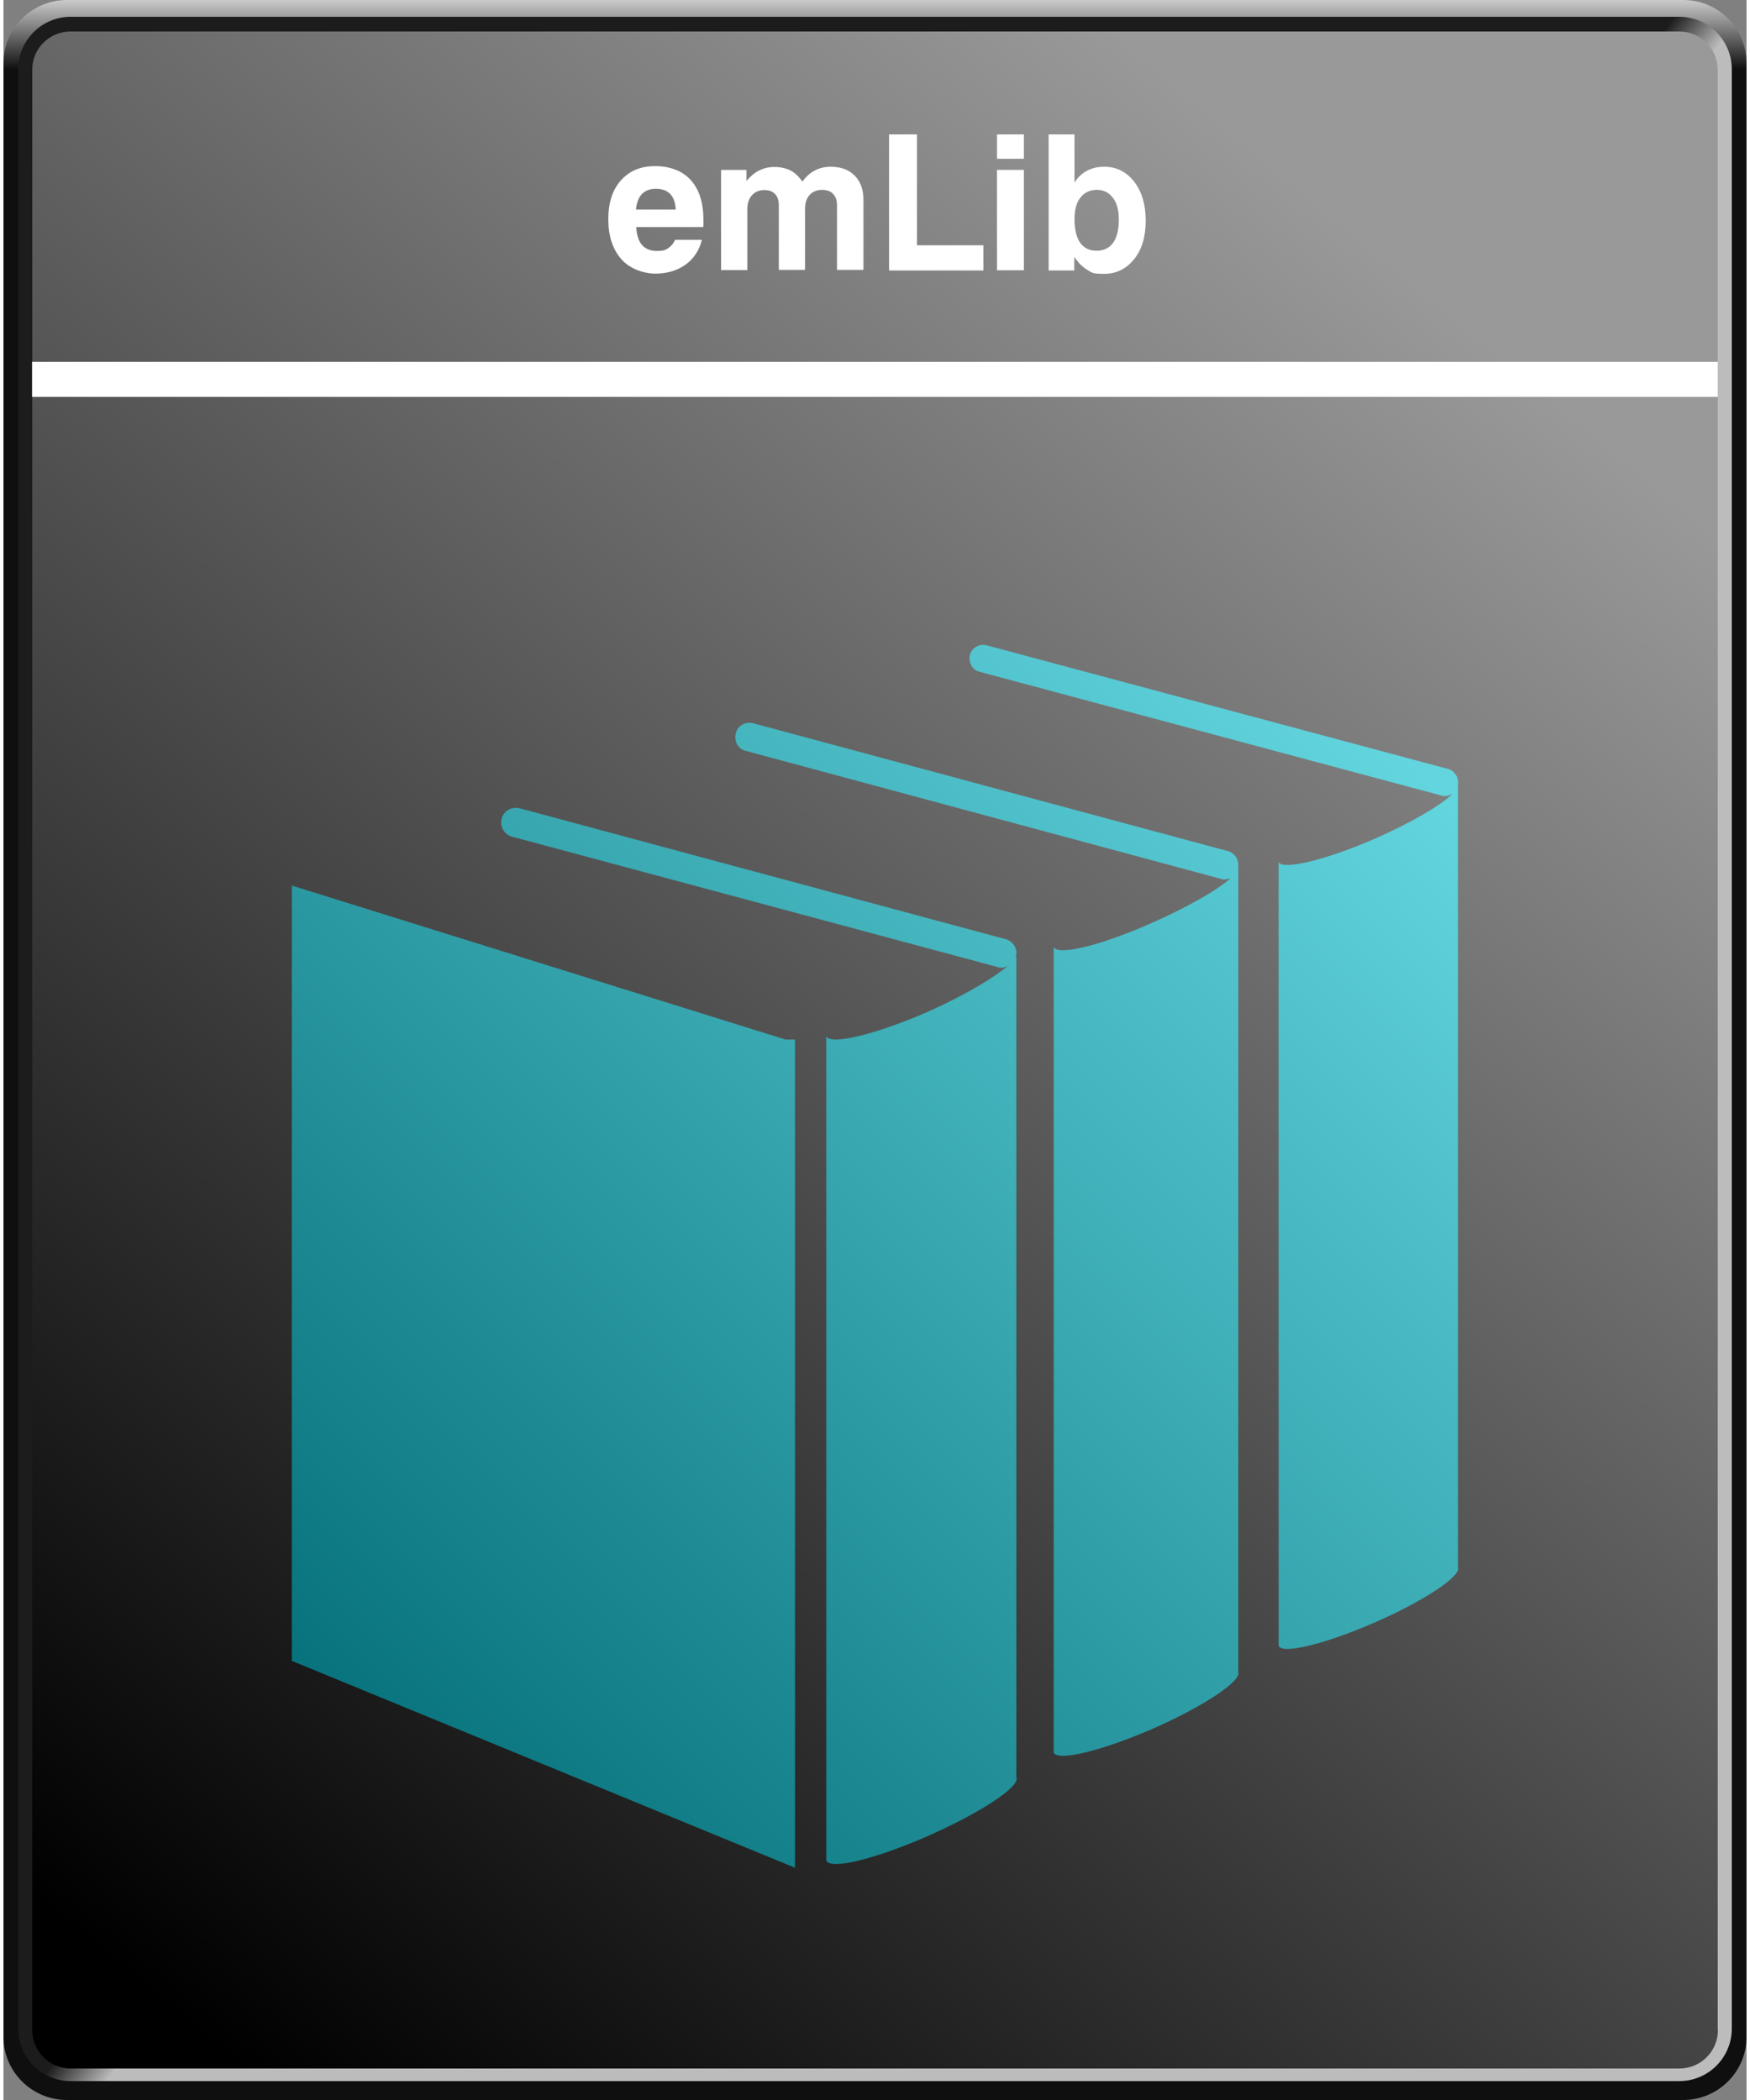
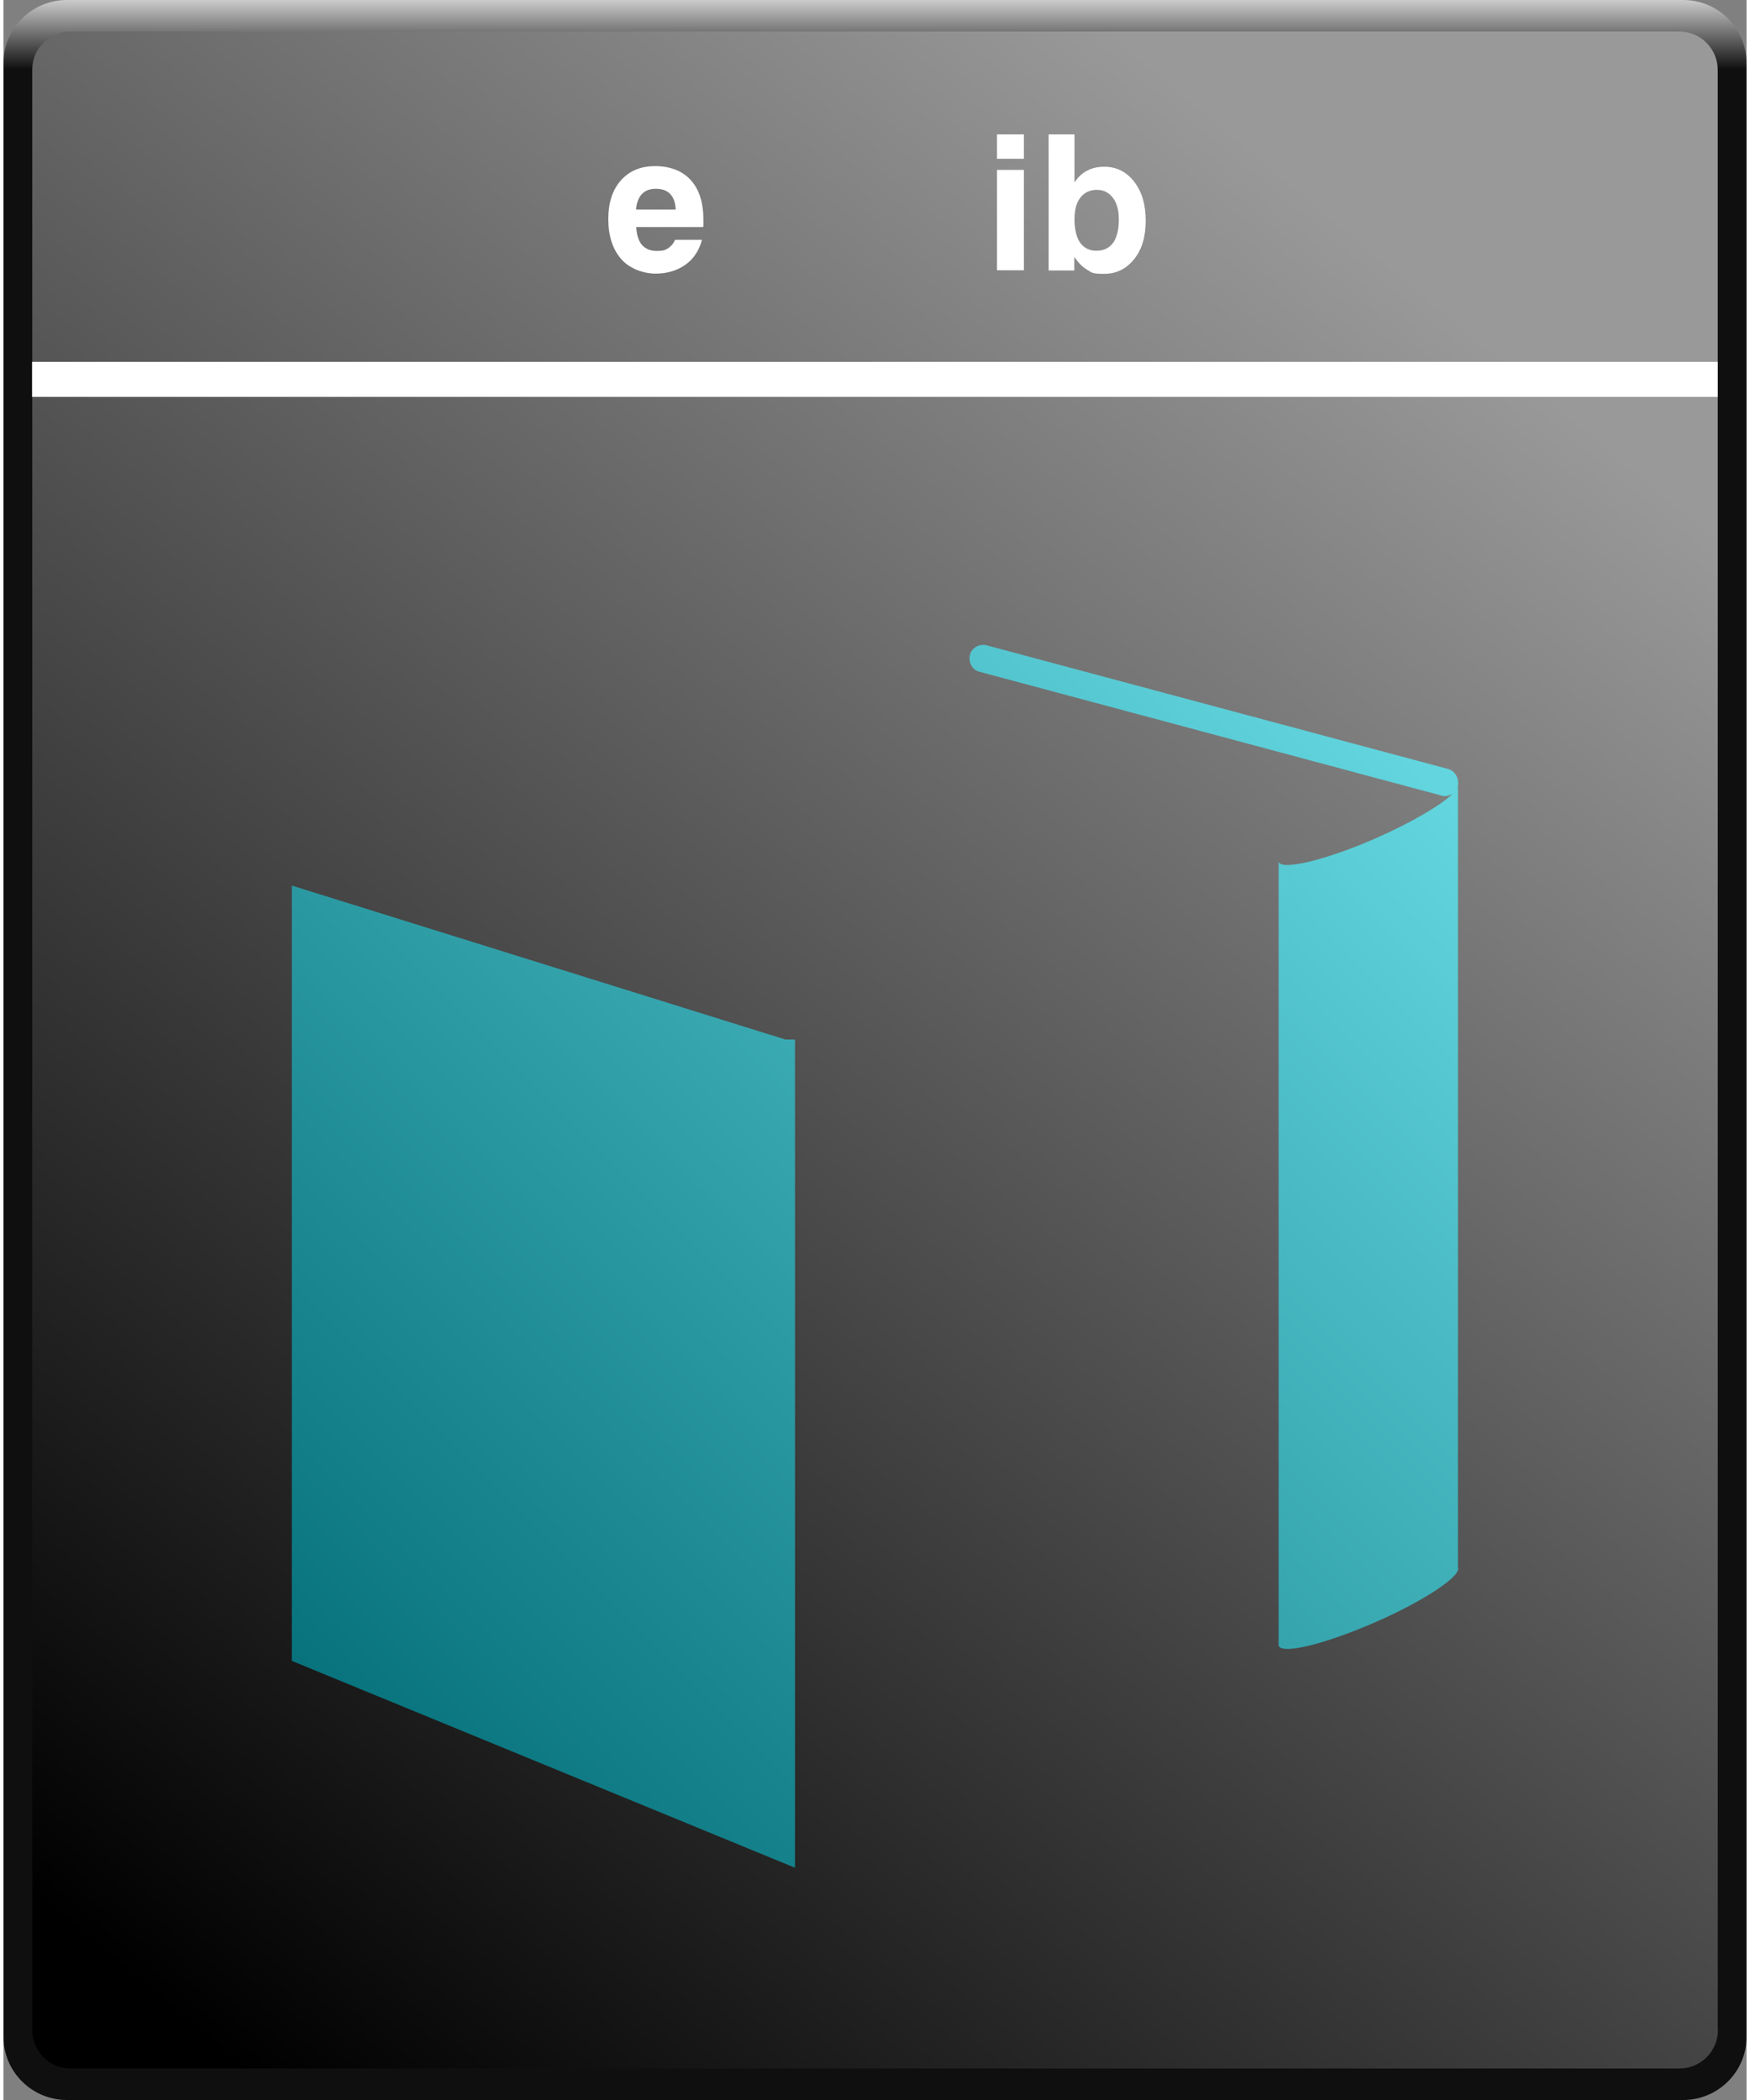
<svg xmlns="http://www.w3.org/2000/svg" xmlns:xlink="http://www.w3.org/1999/xlink" width="250" height="300" viewBox="0 0 830 1000">
  <rect x="0" y="0" width="830" height="1000" fill="#808080" stroke="none" />
  <defs>
    <linearGradient id="b" x1="415" y1="78" x2="415" y2="111.1" gradientTransform="translate(0 -78)" gradientUnits="userSpaceOnUse">
      <stop offset="0" stop-color="#cbcbcb" />
      <stop offset="1" stop-color="#0f0f0f" />
    </linearGradient>
    <linearGradient id="d" x1="409.7" y1="573.3" x2="429.4" y2="588.9" gradientTransform="translate(0 -78)" gradientUnits="userSpaceOnUse">
      <stop offset="0" stop-color="#1c1c1c" />
      <stop offset="1" stop-color="#bcbcbc" />
    </linearGradient>
    <linearGradient id="e" x1="700.8" y1="235.7" x2="52.1" y2="1012.8" gradientTransform="translate(0 -78)" gradientUnits="userSpaceOnUse">
      <stop offset="0" stop-color="#999" />
      <stop offset="1" stop-color="#000" />
    </linearGradient>
    <linearGradient id="g" x1="674.7" y1="366.8" x2="191" y2="850.6" gradientUnits="userSpaceOnUse">
      <stop offset="0" stop-color="#62d5de" />
      <stop offset="1" stop-color="#07727b" />
    </linearGradient>
    <linearGradient id="h" x1="610.2" y1="302.4" x2="126.5" y2="786.1" xlink:href="#g" />
    <linearGradient id="i" x1="643.2" y1="335.3" x2="159.4" y2="819" xlink:href="#g" />
    <linearGradient id="j" x1="707" y1="399.1" x2="223.2" y2="882.8" xlink:href="#g" />
  </defs>
  <g id="a">
    <path id="c" d="m830,970c0,16.6-13.6,30-30.2,30H30.2c-16.6,0-30.2-13.4-30.2-30V30C0,13.4,13.6,0,30.2,0h769.7c16.5,0,30.1,13.4,30.1,30v940Z" style="fill:url(#b); fill-rule:evenodd;" />
-     <path d="m823,966c0,13.8-11.2,25-25,25H32c-13.8,0-25-11.2-25-25V33c0-13.8,11.2-25,25-25h766c13.8,0,25,11.2,25,25v933Z" style="fill:url(#d); fill-rule:evenodd;" />
    <path d="m816.4,966.7c0,10.1-8.2,18.3-18.3,18.3H32c-10.1,0-18.3-8.2-18.3-18.3V33.3c-.1-10.1,8.1-18.3,18.3-18.3h766c10.1,0,18.3,8.2,18.3,18.3v933.4h.1Z" style="fill:url(#e); fill-rule:evenodd;" />
  </g>
  <g id="f">
    <rect x="13.6" y="172.3" width="802.7" height="16.7" style="fill:#fff;" />
    <path d="m319.9,114.2h12.7c-1.3,5-3.9,9-7.8,11.8s-8.7,4.3-14.3,4.3-12.4-2.3-16.4-7c-4-4.6-6.1-10.9-6.1-18.9s2-14,6-18.5c4-4.5,9.4-6.8,16.3-6.8s13,2.2,17,6.7c4,4.4,6,10.8,6,19s0,1.6,0,2c0,.5,0,.9-.1,1.3h-31.9c.2,3.8,1.1,6.6,2.7,8.5,1.7,1.9,4,2.9,7.1,2.9s4-.4,5.4-1.3c1.4-.9,2.5-2.2,3.3-4Zm-18.6-14.4h18.8c-.1-3.2-1-5.7-2.6-7.4-1.6-1.7-3.9-2.5-6.9-2.5s-5,.9-6.6,2.5c-1.6,1.7-2.5,4.1-2.8,7.3Z" style="fill:#fff;" />
-     <path d="m341.7,128.7v-47.8h12.1v5.3c1.8-2.2,3.8-3.9,6-5,2.2-1.1,4.6-1.7,7.3-1.7s5.6.6,7.7,1.7c2.1,1.1,4,2.9,5.6,5.3,1.7-2.3,3.6-4.1,5.9-5.3,2.3-1.2,4.8-1.8,7.6-1.8,4.8,0,8.6,1.4,11.4,4.2s4.2,6.7,4.2,11.5v33.4h-12.6v-30.8c0-2.3-.6-4.1-1.9-5.4-1.2-1.3-3-1.9-5.2-1.9s-4.5.8-5.9,2.4c-1.5,1.6-2.2,3.8-2.2,6.7v29h-12.5v-30.7c0-2.3-.6-4.2-1.8-5.4-1.2-1.3-2.9-1.9-5.1-1.9s-4.5.8-5.9,2.5c-1.5,1.6-2.2,3.9-2.2,6.7v28.9h-12.6Z" style="fill:#fff;" />
-     <path d="m421.7,128.7V64h13.3v52.8h31.6v12h-44.9Z" style="fill:#fff;" />
    <path d="m473.1,75.6v-11.6h12.8v11.6h-12.8Zm0,53.1v-47.8h12.8v47.8h-12.8Z" style="fill:#fff;" />
    <path d="m497.6,64h12.4v22.9c1.6-2.5,3.6-4.4,6-5.6,2.4-1.3,5.1-1.9,8.2-1.9,5.8,0,10.5,2.4,14.2,7.1,3.7,4.8,5.5,10.9,5.5,18.6s-1.8,13.7-5.5,18.3-8.4,7-14.3,7-5.8-.6-8-1.9-4.3-3.3-6.2-6.2v6.5h-12.2V64Zm33.5,40.5c0-4.4-.9-7.8-2.8-10.3s-4.4-3.8-7.6-3.8-6,1.2-7.9,3.7c-1.9,2.4-2.8,5.9-2.8,10.4s.9,8.6,2.7,11.1c1.8,2.5,4.4,3.8,7.8,3.8s6.1-1.3,7.9-3.8c1.8-2.5,2.7-6.2,2.7-11.1Z" style="fill:#fff;" />
-     <path d="m588,413.1v-.6c.3-3.2-1.7-6.3-4.9-7.2l-226.1-60.9c-3.7-.9-7.5,1.1-8.3,4.9-.9,3.7,1.1,7.5,4.9,8.3l226.1,60.9c.6.3,1.1.3,1.7.3,1.1,0,2-.3,2.9-.6-6.3,5.7-20.1,13.5-36.8,21-24.4,10.9-45.4,16.1-47.4,11.8v383.6c2,4.3,23-.9,47.4-11.5,24.1-10.6,42.2-22.7,40.5-27v-383q0,.3,0,0Z" style="fill:url(#g);" />
    <polygon points="372.3 495 137.3 421.7 137.3 790.9 376.9 889.4 376.9 495 372.3 495" style="fill:url(#h);" />
-     <path d="m482.3,846.3v-391.3c0,.3-.3.6-.6,1.1,0-.3.3-.6.3-.6,0-.3.3-.9.3-1.1v.9-.9c.3-3.2-1.7-6.3-5.2-7.2l-231.3-62.3c-3.7-.9-7.5,1.1-8.6,4.9-.9,3.7,1.1,7.5,4.9,8.6l231.3,62.1c.6.3,1.1.3,1.7.3,1.1,0,2.3-.3,3.2-.9-6.6,5.7-20.7,14.1-37.9,21.8-25,10.9-46.5,16.1-48.6,11.8v392.5c2,4.6,23.8-.9,48.6-11.8,25.3-11.2,44-23.6,41.9-27.9Z" style="fill:url(#i);" />
    <path d="m692.3,375.5c0-.3.3-.6.3-.9h0v-.6c.6-3.4-1.4-6.9-4.6-7.8l-219.8-58.9c-3.4-.9-7.2,1.1-8,4.6s1.1,7.2,4.6,8l219.8,58.9c.6.3,1.1.3,1.7.3,1.4,0,2.9-.6,3.7-1.1-5.5,5.5-19.8,13.8-36.8,21.3-23.6,10.3-44.2,15.2-46,11.2v373.2c1.7,4.3,22.4-.9,46-11.2,23.6-10.3,41.1-22.1,39.4-26.1v-371.5s0,.3-.3.6Z" style="fill:url(#j);" />
  </g>
</svg>